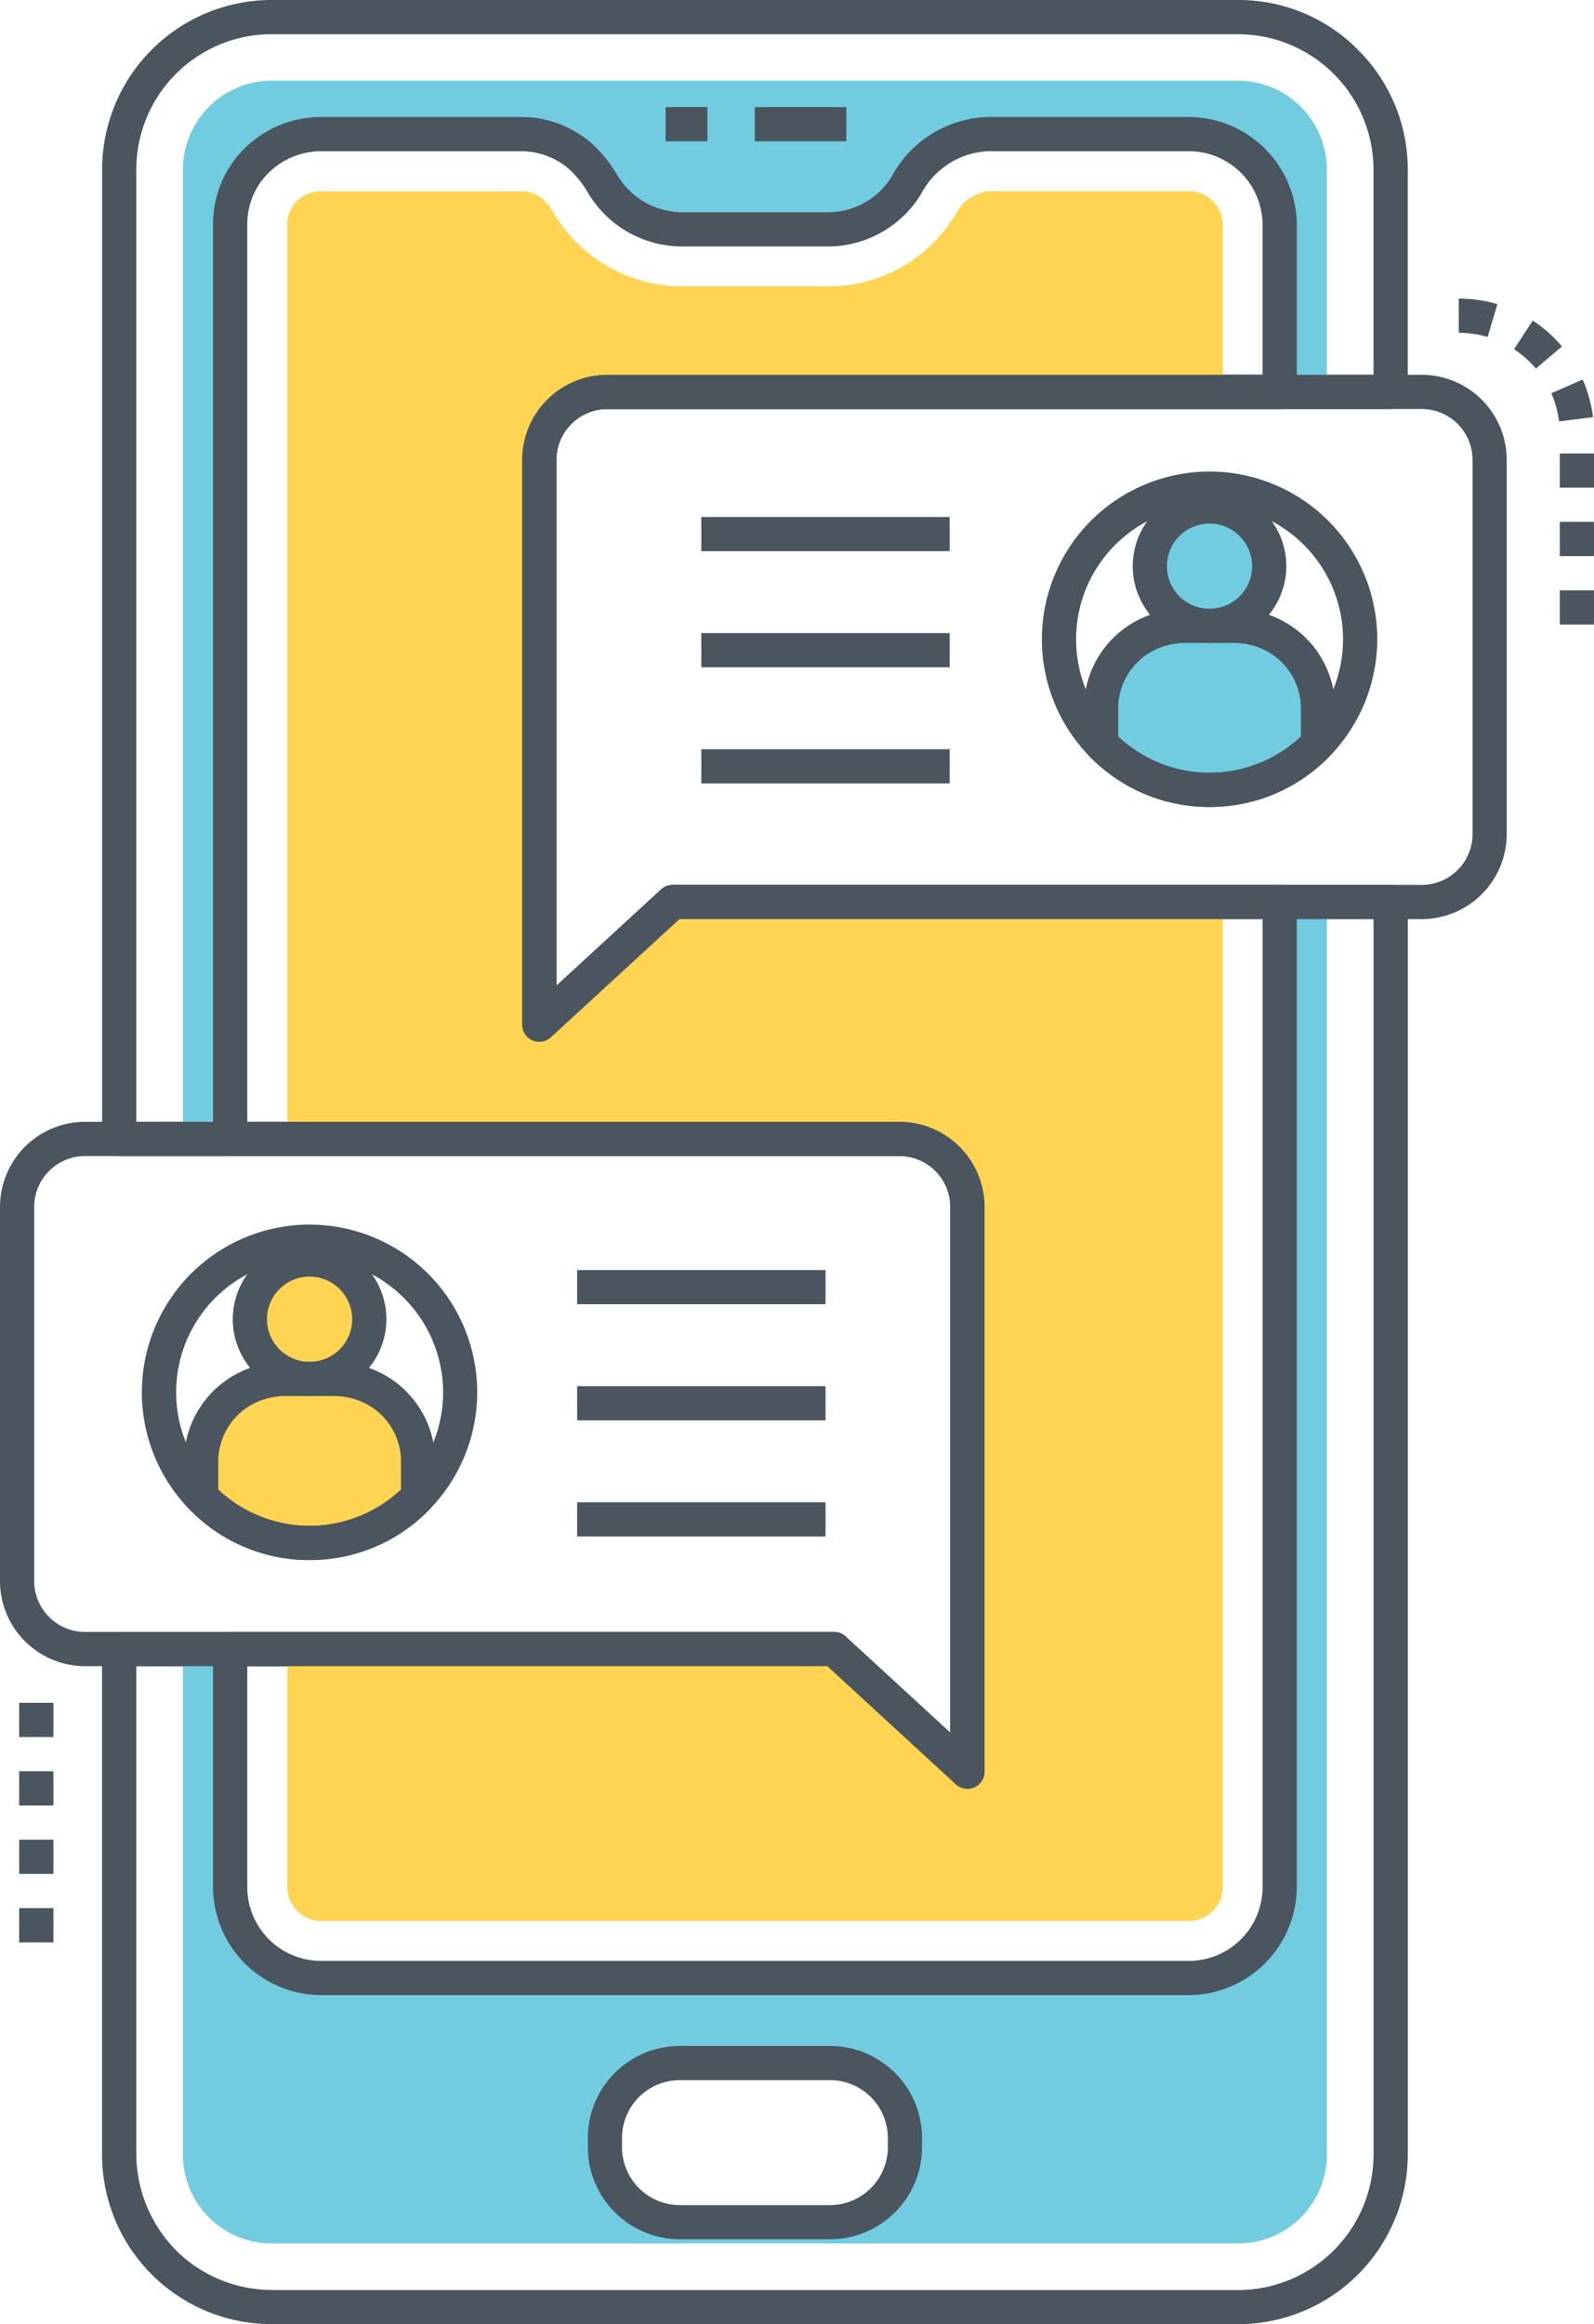
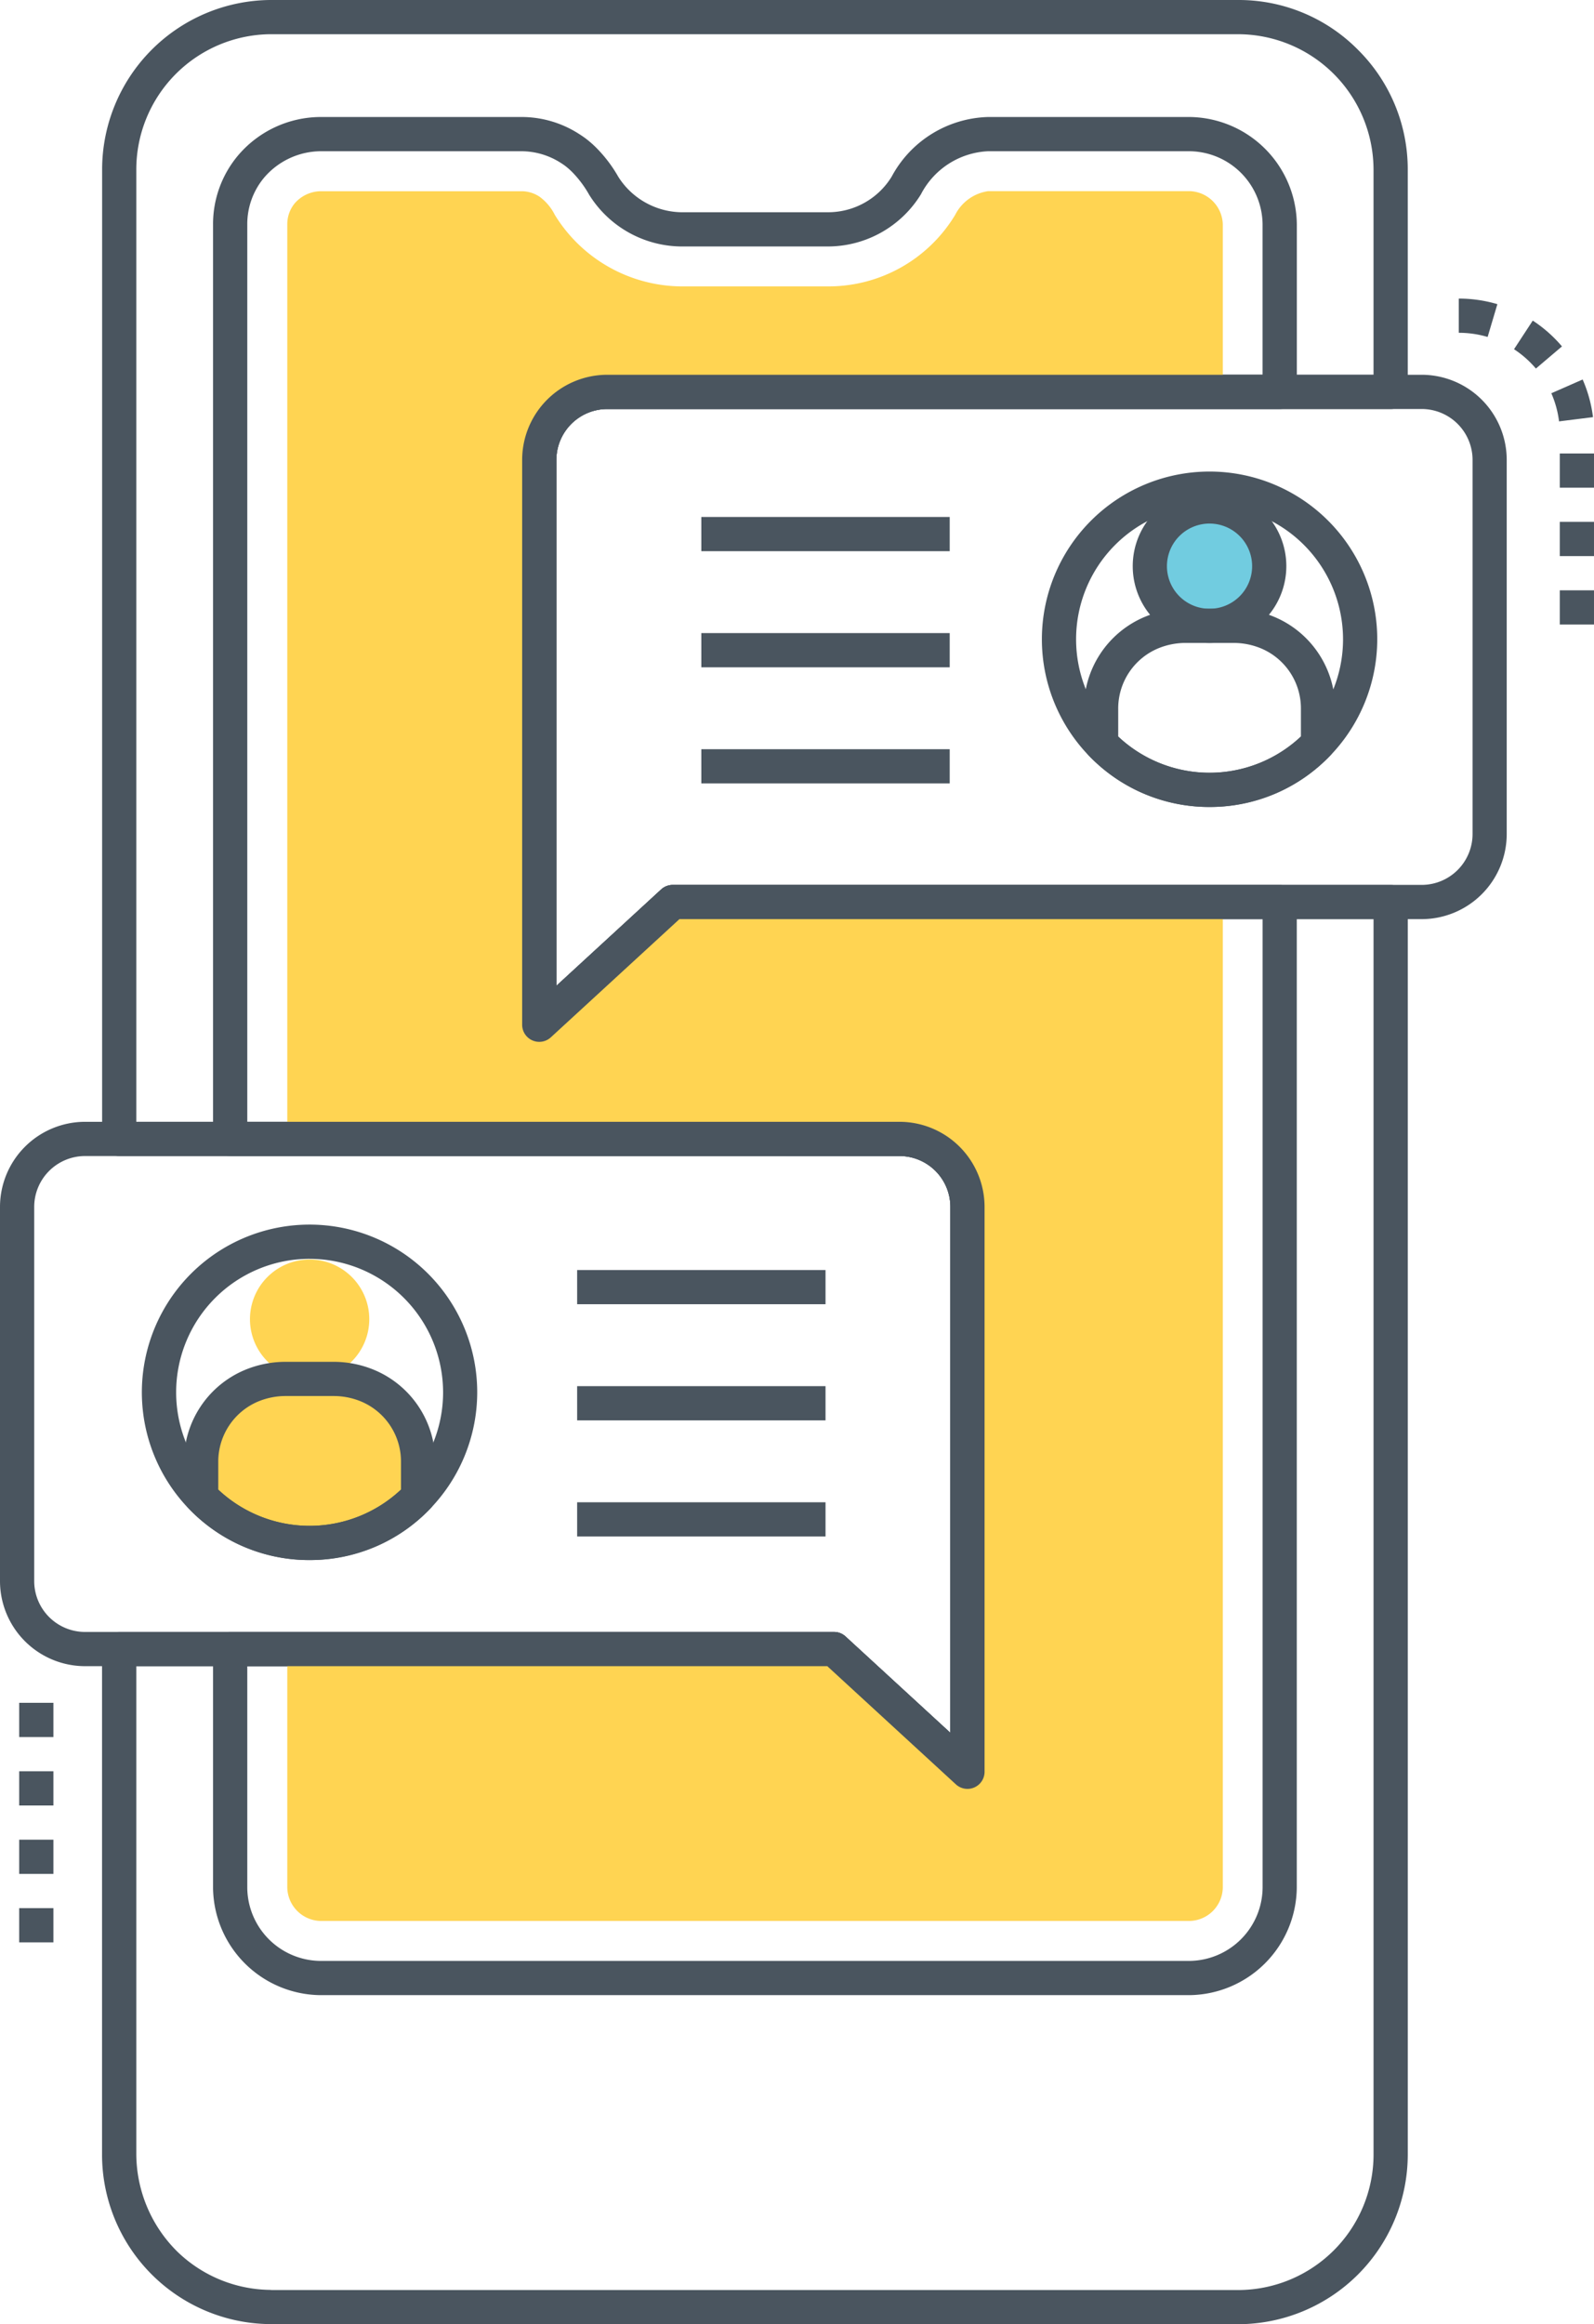
<svg xmlns="http://www.w3.org/2000/svg" width="96.411" height="140.541" viewBox="0 0 96.411 140.541">
  <g id="flow3" transform="translate(-160.771)">
    <path id="パス_137" data-name="パス 137" d="M274.471,140.541H216.018q-.1,0-.2-.007a10.255,10.255,0,0,1-10.058-10.256V99.717a1.035,1.035,0,0,1,1.035-1.035h43.23a1.033,1.033,0,0,1,.7.273l6.342,5.828V72.978a3.079,3.079,0,0,0-3.076-3.076H206.8a1.035,1.035,0,0,1-1.035-1.035V10.256A10.255,10.255,0,0,1,215.908,0h58.563a10.136,10.136,0,0,1,7.252,3.01,10.188,10.188,0,0,1,3.011,7.246V23.7a1.035,1.035,0,0,1-1.035,1.035H236.316a3.08,3.08,0,0,0-3.076,3.076v31.8l6.335-5.826a1.035,1.035,0,0,1,.7-.273H283.7a1.035,1.035,0,0,1,1.035,1.035v75.743A10.271,10.271,0,0,1,274.471,140.541Zm-66.639-39.789v29.526a8.34,8.34,0,0,0,2.486,5.878,8.187,8.187,0,0,0,5.556,2.309,1.025,1.025,0,0,1,.142.01l58.455,0a8.2,8.2,0,0,0,8.194-8.187V55.576H240.679l-7.773,7.148a1.035,1.035,0,0,1-1.735-.761V27.809a5.151,5.151,0,0,1,5.145-5.145h46.348V10.256a8.207,8.207,0,0,0-8.194-8.187H215.908a8.185,8.185,0,0,0-8.076,8.187V67.833h46.162a5.151,5.151,0,0,1,5.145,5.145v34.161a1.034,1.034,0,0,1-1.734.762l-7.78-7.149H207.832Z" transform="translate(-38.817)" fill="#4a555f" />
-     <path id="パス_138" data-name="パス 138" d="M285.06,160.484a4.536,4.536,0,0,1-4.532,4.539h-9.079a4.535,4.535,0,0,1-4.532-4.539v-.551a4.53,4.53,0,0,1,4.532-4.533h9.079a4.53,4.53,0,0,1,4.532,4.533Zm22.668-15.677a5.5,5.5,0,0,1-5.435,5.456H249.675a5.521,5.521,0,0,1-5.428-5.456V130.371h-2.855v30.568a5.375,5.375,0,0,0,5.373,5.373H305.21a5.375,5.375,0,0,0,5.373-5.373V85.2h-2.855ZM305.21,35.53H246.765a5.381,5.381,0,0,0-5.373,5.38V99.521h2.855V44.206a5.415,5.415,0,0,1,1.3-3.524,5.578,5.578,0,0,1,4.131-1.917H261.89a5.417,5.417,0,0,1,2.9.862c.11.069.221.145.324.221a5.065,5.065,0,0,1,.573.5,7.465,7.465,0,0,1,1.145,1.524,5.634,5.634,0,0,0,4.676,2.648h8.945a5.562,5.562,0,0,0,4.683-2.648,5.862,5.862,0,0,1,4.945-3.111h12.208a5.515,5.515,0,0,1,5.435,5.442V54.352h2.855V40.909A5.381,5.381,0,0,0,305.21,35.53Z" transform="translate(-69.556 -30.653)" fill="#71cce0" />
-     <path id="パス_139" data-name="パス 139" d="M429.916,47.178h5.541v2.069h-5.541Zm-5.391,0h2.529v2.069h-2.529Zm9.942,128.932h-9.079a5.577,5.577,0,0,1-5.567-5.574v-.551a5.573,5.573,0,0,1,5.567-5.567h9.079a5.573,5.573,0,0,1,5.568,5.567v.551A5.577,5.577,0,0,1,434.467,176.11Zm-9.079-9.623a3.5,3.5,0,0,0-3.5,3.5v.551a3.505,3.505,0,0,0,3.5,3.505h9.079a3.506,3.506,0,0,0,3.5-3.505v-.551a3.5,3.5,0,0,0-3.5-3.5Z" transform="translate(-223.496 -40.703)" fill="#4a555f" />
    <path id="パス_140" data-name="パス 140" d="M313.738,165.128H261.12a6.563,6.563,0,0,1-6.462-6.49V144.2a1.035,1.035,0,0,1,1.035-1.035h36.519a1.033,1.033,0,0,1,.7.273l6.342,5.828V117.462a3.079,3.079,0,0,0-3.076-3.076H255.693a1.035,1.035,0,0,1-1.035-1.035V58.037a6.446,6.446,0,0,1,1.553-4.2,6.574,6.574,0,0,1,4.916-2.277h12.208a6.411,6.411,0,0,1,3.461,1.026c.121.075.253.166.377.256a6.214,6.214,0,0,1,.708.622,8.323,8.323,0,0,1,1.287,1.71,4.6,4.6,0,0,0,3.788,2.145H291.9a4.508,4.508,0,0,0,3.8-2.147,6.831,6.831,0,0,1,5.832-3.612h12.208a6.56,6.56,0,0,1,6.469,6.476V68.184a1.035,1.035,0,0,1-1.035,1.035H278.5a3.08,3.08,0,0,0-3.076,3.076v31.8l6.335-5.826a1.035,1.035,0,0,1,.7-.273h36.712a1.035,1.035,0,0,1,1.035,1.035v59.611A6.565,6.565,0,0,1,313.738,165.128Zm-57.01-19.891v13.4a4.466,4.466,0,0,0,4.393,4.421h52.618a4.47,4.47,0,0,0,4.4-4.421V100.061H282.863l-7.773,7.148a1.035,1.035,0,0,1-1.735-.761V72.294a5.151,5.151,0,0,1,5.145-5.145h39.637V58.037a4.463,4.463,0,0,0-4.4-4.407H301.53a4.82,4.82,0,0,0-4.057,2.606,6.618,6.618,0,0,1-5.571,3.153h-8.946a6.631,6.631,0,0,1-5.553-3.134,6.51,6.51,0,0,0-.994-1.336,4.181,4.181,0,0,0-.476-.42q-.118-.085-.241-.163a4.421,4.421,0,0,0-2.357-.706H261.128a4.542,4.542,0,0,0-3.347,1.557,4.373,4.373,0,0,0-1.053,2.85v54.28h39.451a5.151,5.151,0,0,1,5.145,5.145v34.161a1.034,1.034,0,0,1-1.735.762l-7.78-7.149Z" transform="translate(-81.001 -44.485)" fill="#4a555f" />
    <path id="パス_141" data-name="パス 141" d="M306.725,96.362h37.23V86.216a2.068,2.068,0,0,0-1.986-1.993H329.761a2.663,2.663,0,0,0-1.993,1.435,8.944,8.944,0,0,1-7.635,4.324h-8.945a9.072,9.072,0,0,1-7.635-4.324,3.039,3.039,0,0,0-.924-1.1,1.976,1.976,0,0,0-1.062-.331H289.358a2.127,2.127,0,0,0-1.524.717,1.986,1.986,0,0,0-.462,1.276v55.314H324.4a4.112,4.112,0,0,1,4.111,4.111V179.8l-8.076-7.421H287.372v14.435a2.065,2.065,0,0,0,1.979,2.007h52.618a2.056,2.056,0,0,0,1.986-2.007V127.206H310.683l-8.07,7.421V100.473A4.113,4.113,0,0,1,306.725,96.362Z" transform="translate(-109.225 -72.664)" fill="#ffd452" />
    <path id="パス_142" data-name="パス 142" d="M193.388,205.457a1.034,1.034,0,0,1-1.035-1.035V170.265a5.15,5.15,0,0,1,5.145-5.145h49.26a5.15,5.15,0,0,1,5.145,5.145v22.627a5.15,5.15,0,0,1-5.145,5.145H201.865l-7.777,7.147a1.034,1.034,0,0,1-.7.273Zm4.11-38.267a3.079,3.079,0,0,0-3.075,3.075v31.8l6.339-5.826a1.033,1.033,0,0,1,.7-.273h45.3a3.079,3.079,0,0,0,3.075-3.076V170.265a3.079,3.079,0,0,0-3.075-3.075H197.5Zm21.788,83.439a1.033,1.033,0,0,1-.7-.273l-7.777-7.147H165.916a5.151,5.151,0,0,1-5.145-5.145V215.437a5.151,5.151,0,0,1,5.145-5.145h49.26a5.15,5.15,0,0,1,5.145,5.145v34.157a1.034,1.034,0,0,1-1.035,1.035Zm-53.37-38.267a3.079,3.079,0,0,0-3.076,3.075v22.627a3.079,3.079,0,0,0,3.076,3.076h45.3a1.033,1.033,0,0,1,.7.273l6.339,5.826v-31.8a3.079,3.079,0,0,0-3.075-3.075Z" transform="translate(0 -142.458)" fill="#4a555f" />
    <path id="パス_143" data-name="パス 143" d="M270.932,558.522a3.608,3.608,0,1,0,3.608-3.61A3.609,3.609,0,0,0,270.932,558.522Z" transform="translate(-95.042 -478.751)" fill="#ffd452" />
    <path id="パス_144" data-name="パス 144" d="M262.513,612.568v2.083a9.09,9.09,0,0,1-13.125,0v-2.083a4.991,4.991,0,0,1,3.041-4.621,5.406,5.406,0,0,1,2.09-.414h2.869a5.369,5.369,0,0,1,2.083.414A4.981,4.981,0,0,1,262.513,612.568Z" transform="translate(-76.455 -524.15)" fill="#ffd452" />
-     <path id="パス_145" data-name="パス 145" d="M268.038,556.664a4.645,4.645,0,1,1,4.643-4.645A4.649,4.649,0,0,1,268.038,556.664Zm0-7.221a2.576,2.576,0,1,0,2.574,2.576A2.577,2.577,0,0,0,268.038,549.443Z" transform="translate(-88.54 -472.248)" fill="#4a555f" />
    <path id="パス_146" data-name="パス 146" d="M249.452,611.98a10.025,10.025,0,0,1-7.313-3.12,1.036,1.036,0,0,1-.287-.715v-2.083a6,6,0,0,1,3.678-5.576,6.4,6.4,0,0,1,2.487-.493h2.869a6.383,6.383,0,0,1,2.483.494,6,6,0,0,1,3.676,5.575v2.083a1.035,1.035,0,0,1-.285.713,9.994,9.994,0,0,1-7.308,3.121Zm-5.531-4.264a8.06,8.06,0,0,0,11.056,0v-1.655a3.935,3.935,0,0,0-2.4-3.665,4.33,4.33,0,0,0-1.686-.335h-2.869a4.345,4.345,0,0,0-1.69.333,3.941,3.941,0,0,0-2.406,3.667v1.654Z" transform="translate(-69.953 -517.645)" fill="#4a555f" />
    <path id="パス_147" data-name="パス 147" d="M233.463,559.814A10.142,10.142,0,1,1,243.6,549.672,10.154,10.154,0,0,1,233.463,559.814Zm0-18.215a8.073,8.073,0,1,0,8.073,8.073A8.082,8.082,0,0,0,233.463,541.6Zm16.181.677h15.023v2.069H249.644Zm0,7.022h15.023v2.069H249.644Zm0,7.022h15.023v2.069H249.644Z" transform="translate(-53.965 -465.48)" fill="#4a555f" />
    <path id="パス_148" data-name="パス 148" d="M667.529,226.743a3.608,3.608,0,1,0,3.608-3.61,3.609,3.609,0,0,0-3.608,3.61Z" transform="translate(-437.206 -192.508)" fill="#71cce0" />
-     <path id="パス_149" data-name="パス 149" d="M659.11,280.79v2.083a9.09,9.09,0,0,1-13.125,0V280.79a4.991,4.991,0,0,1,3.041-4.621,5.406,5.406,0,0,1,2.09-.414h2.869a5.363,5.363,0,0,1,2.083.414A4.98,4.98,0,0,1,659.11,280.79Z" transform="translate(-418.619 -237.909)" fill="#71cce0" />
    <path id="パス_150" data-name="パス 150" d="M664.635,224.886a4.645,4.645,0,1,1,4.643-4.645A4.649,4.649,0,0,1,664.635,224.886Zm0-7.221a2.576,2.576,0,1,0,2.574,2.576A2.577,2.577,0,0,0,664.635,217.665Z" transform="translate(-430.705 -186.006)" fill="#4a555f" />
    <path id="パス_151" data-name="パス 151" d="M646.049,280.2a10.025,10.025,0,0,1-7.313-3.12,1.036,1.036,0,0,1-.287-.715v-2.083a6,6,0,0,1,3.678-5.576,6.4,6.4,0,0,1,2.487-.493h2.869a6.383,6.383,0,0,1,2.483.494,6,6,0,0,1,3.676,5.575v2.083a1.035,1.035,0,0,1-.285.713A10,10,0,0,1,646.049,280.2Zm-5.531-4.264a8.06,8.06,0,0,0,11.055,0v-1.655a3.935,3.935,0,0,0-2.4-3.665,4.329,4.329,0,0,0-1.686-.335h-2.869a4.344,4.344,0,0,0-1.69.334,3.941,3.941,0,0,0-2.406,3.667v1.654Z" transform="translate(-412.118 -231.404)" fill="#4a555f" />
    <path id="パス_152" data-name="パス 152" d="M241.229,162.277a10.142,10.142,0,1,1,10.142-10.142A10.154,10.154,0,0,1,241.229,162.277Zm0-18.215a8.073,8.073,0,1,0,8.073,8.073A8.082,8.082,0,0,0,241.229,144.061Zm-30.74.677h15.023v2.069H210.489Zm0,7.022h15.023v2.069H210.489Zm0,7.022h15.023v2.069H210.489Zm53.992-7.54h-2.069v-2.069h2.069Zm0-4.138h-2.069v-2.069h2.069Zm0-4.138h-2.069V140.9h2.069Zm-2.114-4.008a6.106,6.106,0,0,0-.467-1.7l1.894-.832a8.158,8.158,0,0,1,.626,2.276Zm-1.4-3.194a6.169,6.169,0,0,0-1.323-1.169l1.133-1.731a8.226,8.226,0,0,1,1.767,1.561Zm-2.92-1.91a6.125,6.125,0,0,0-1.745-.252v-2.069a8.185,8.185,0,0,1,2.335.338ZM171.3,230.93h-2.069v-2.069H171.3Zm0-4.138h-2.069v-2.069H171.3Zm0-4.138h-2.069v-2.069H171.3Zm0-4.138h-2.069v-2.069H171.3Z" transform="translate(-7.299 -113.479)" fill="#4a555f" />
  </g>
</svg>